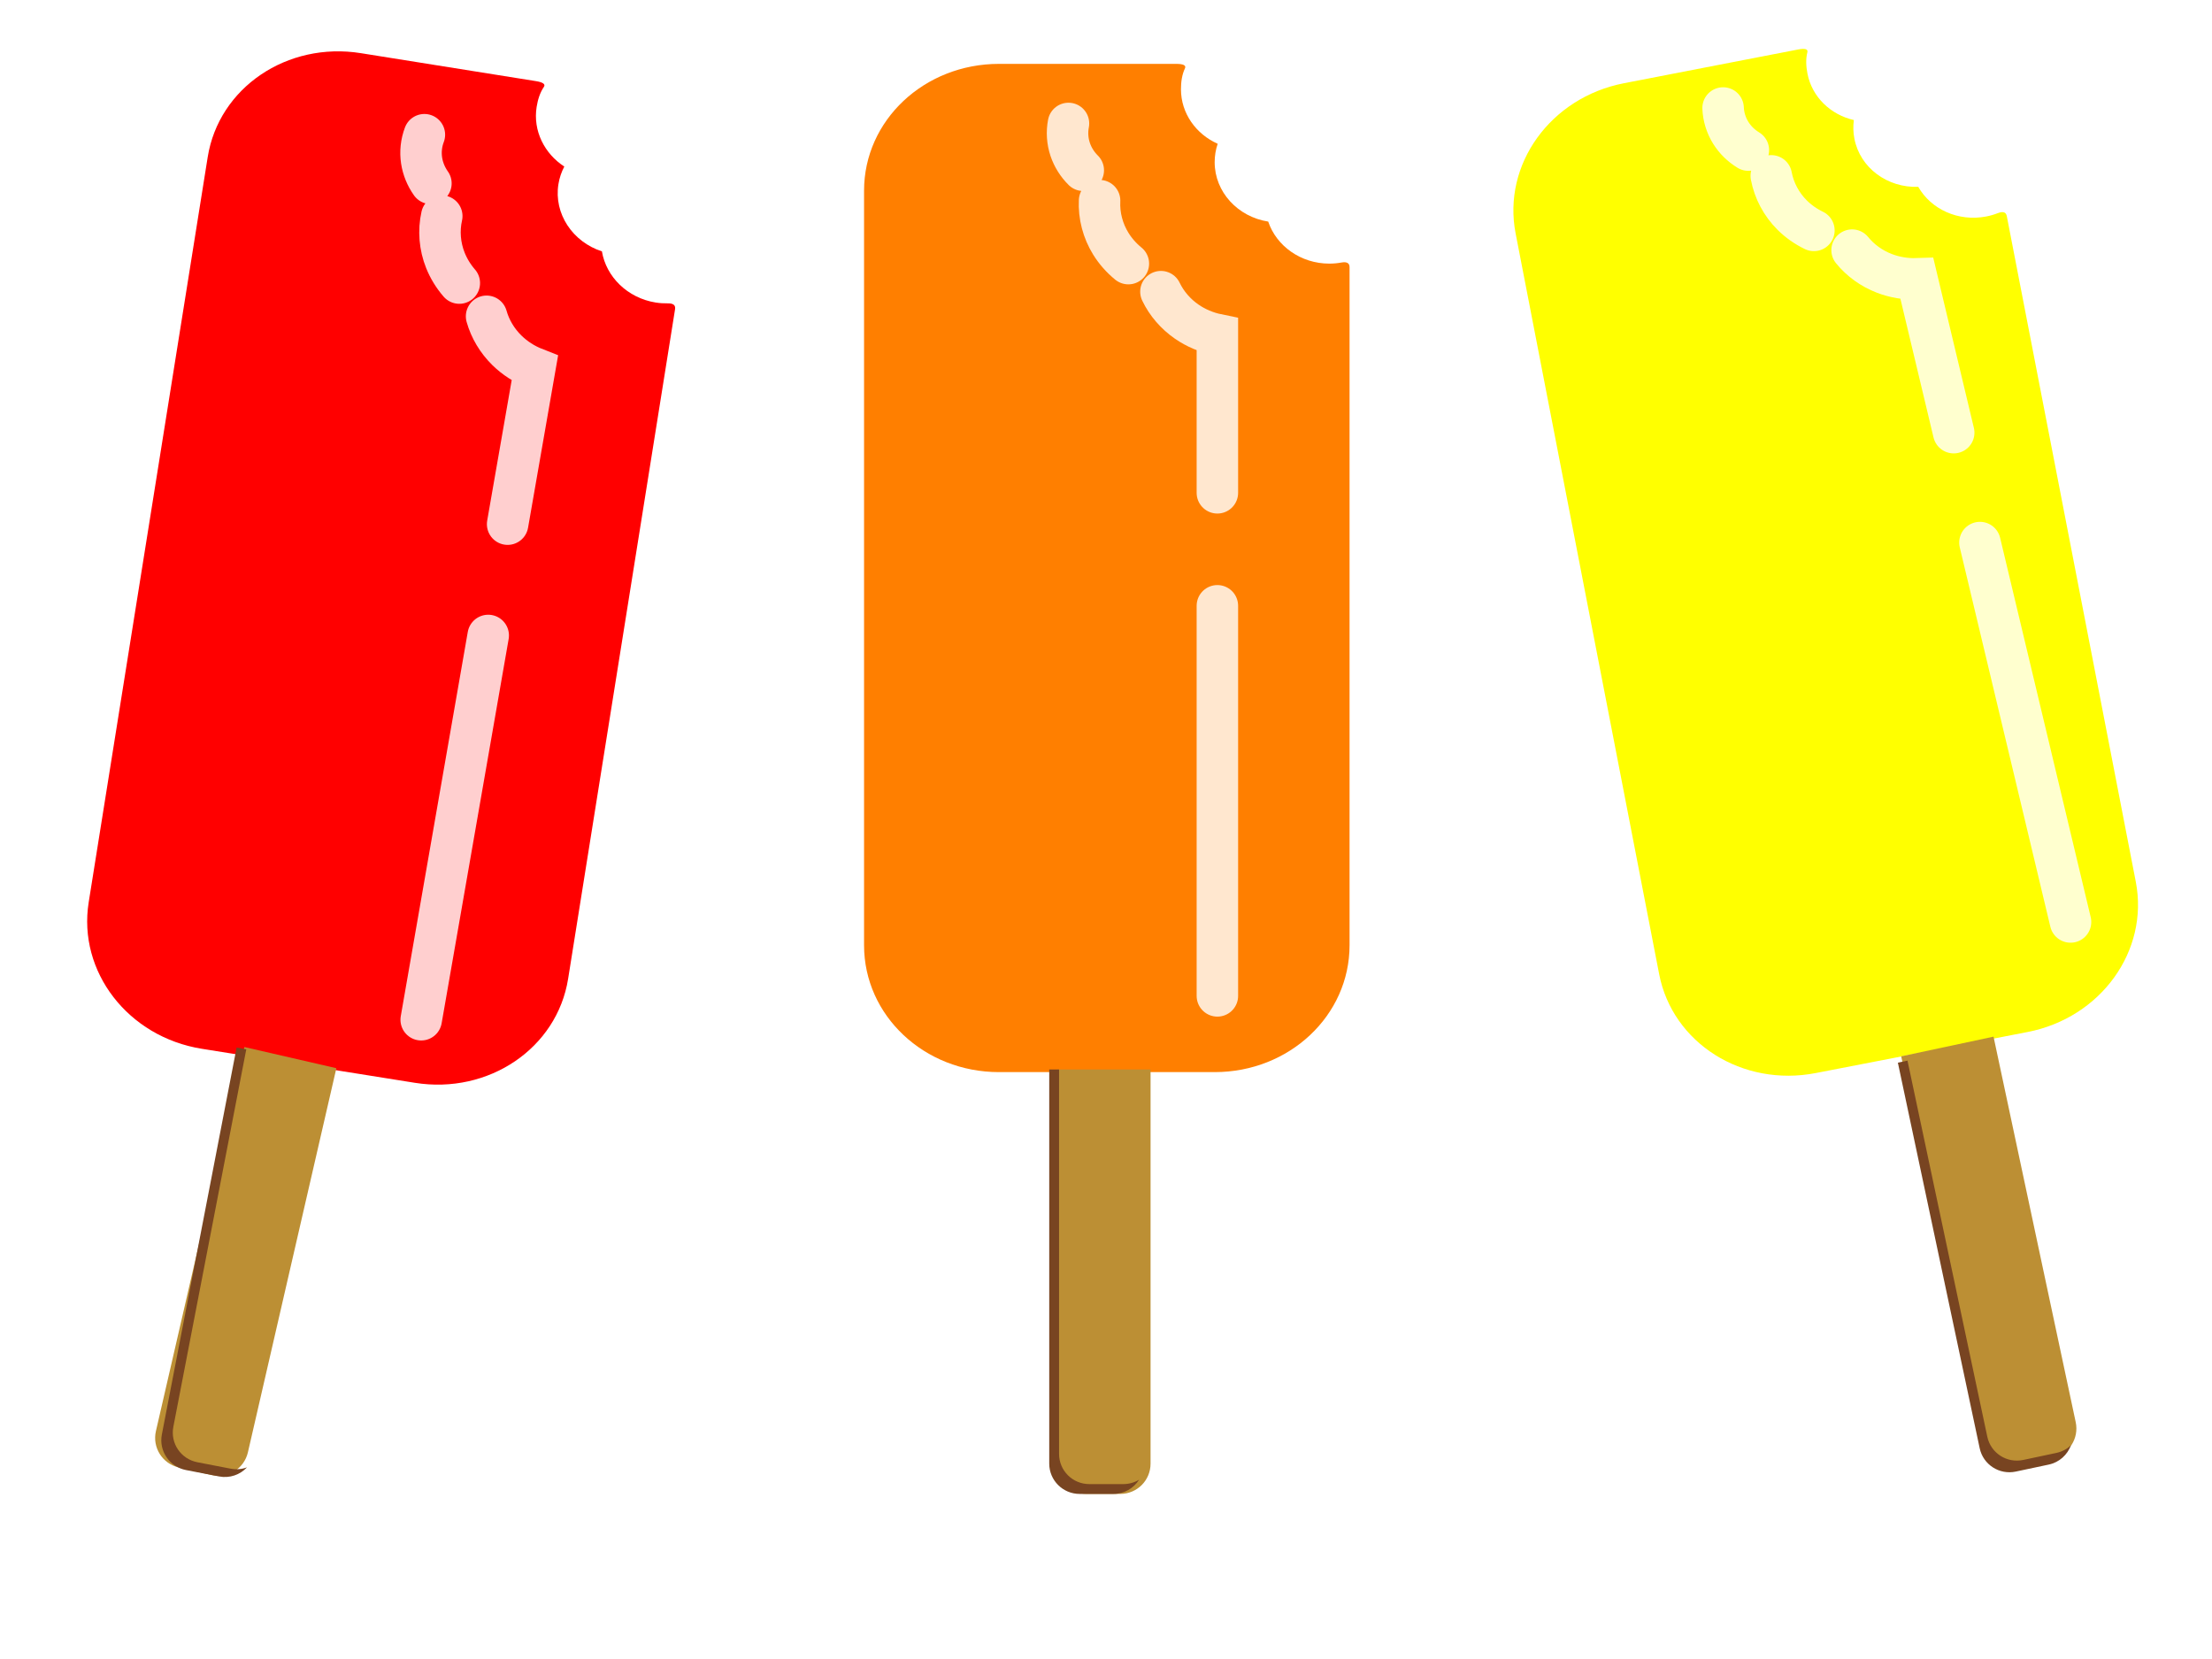
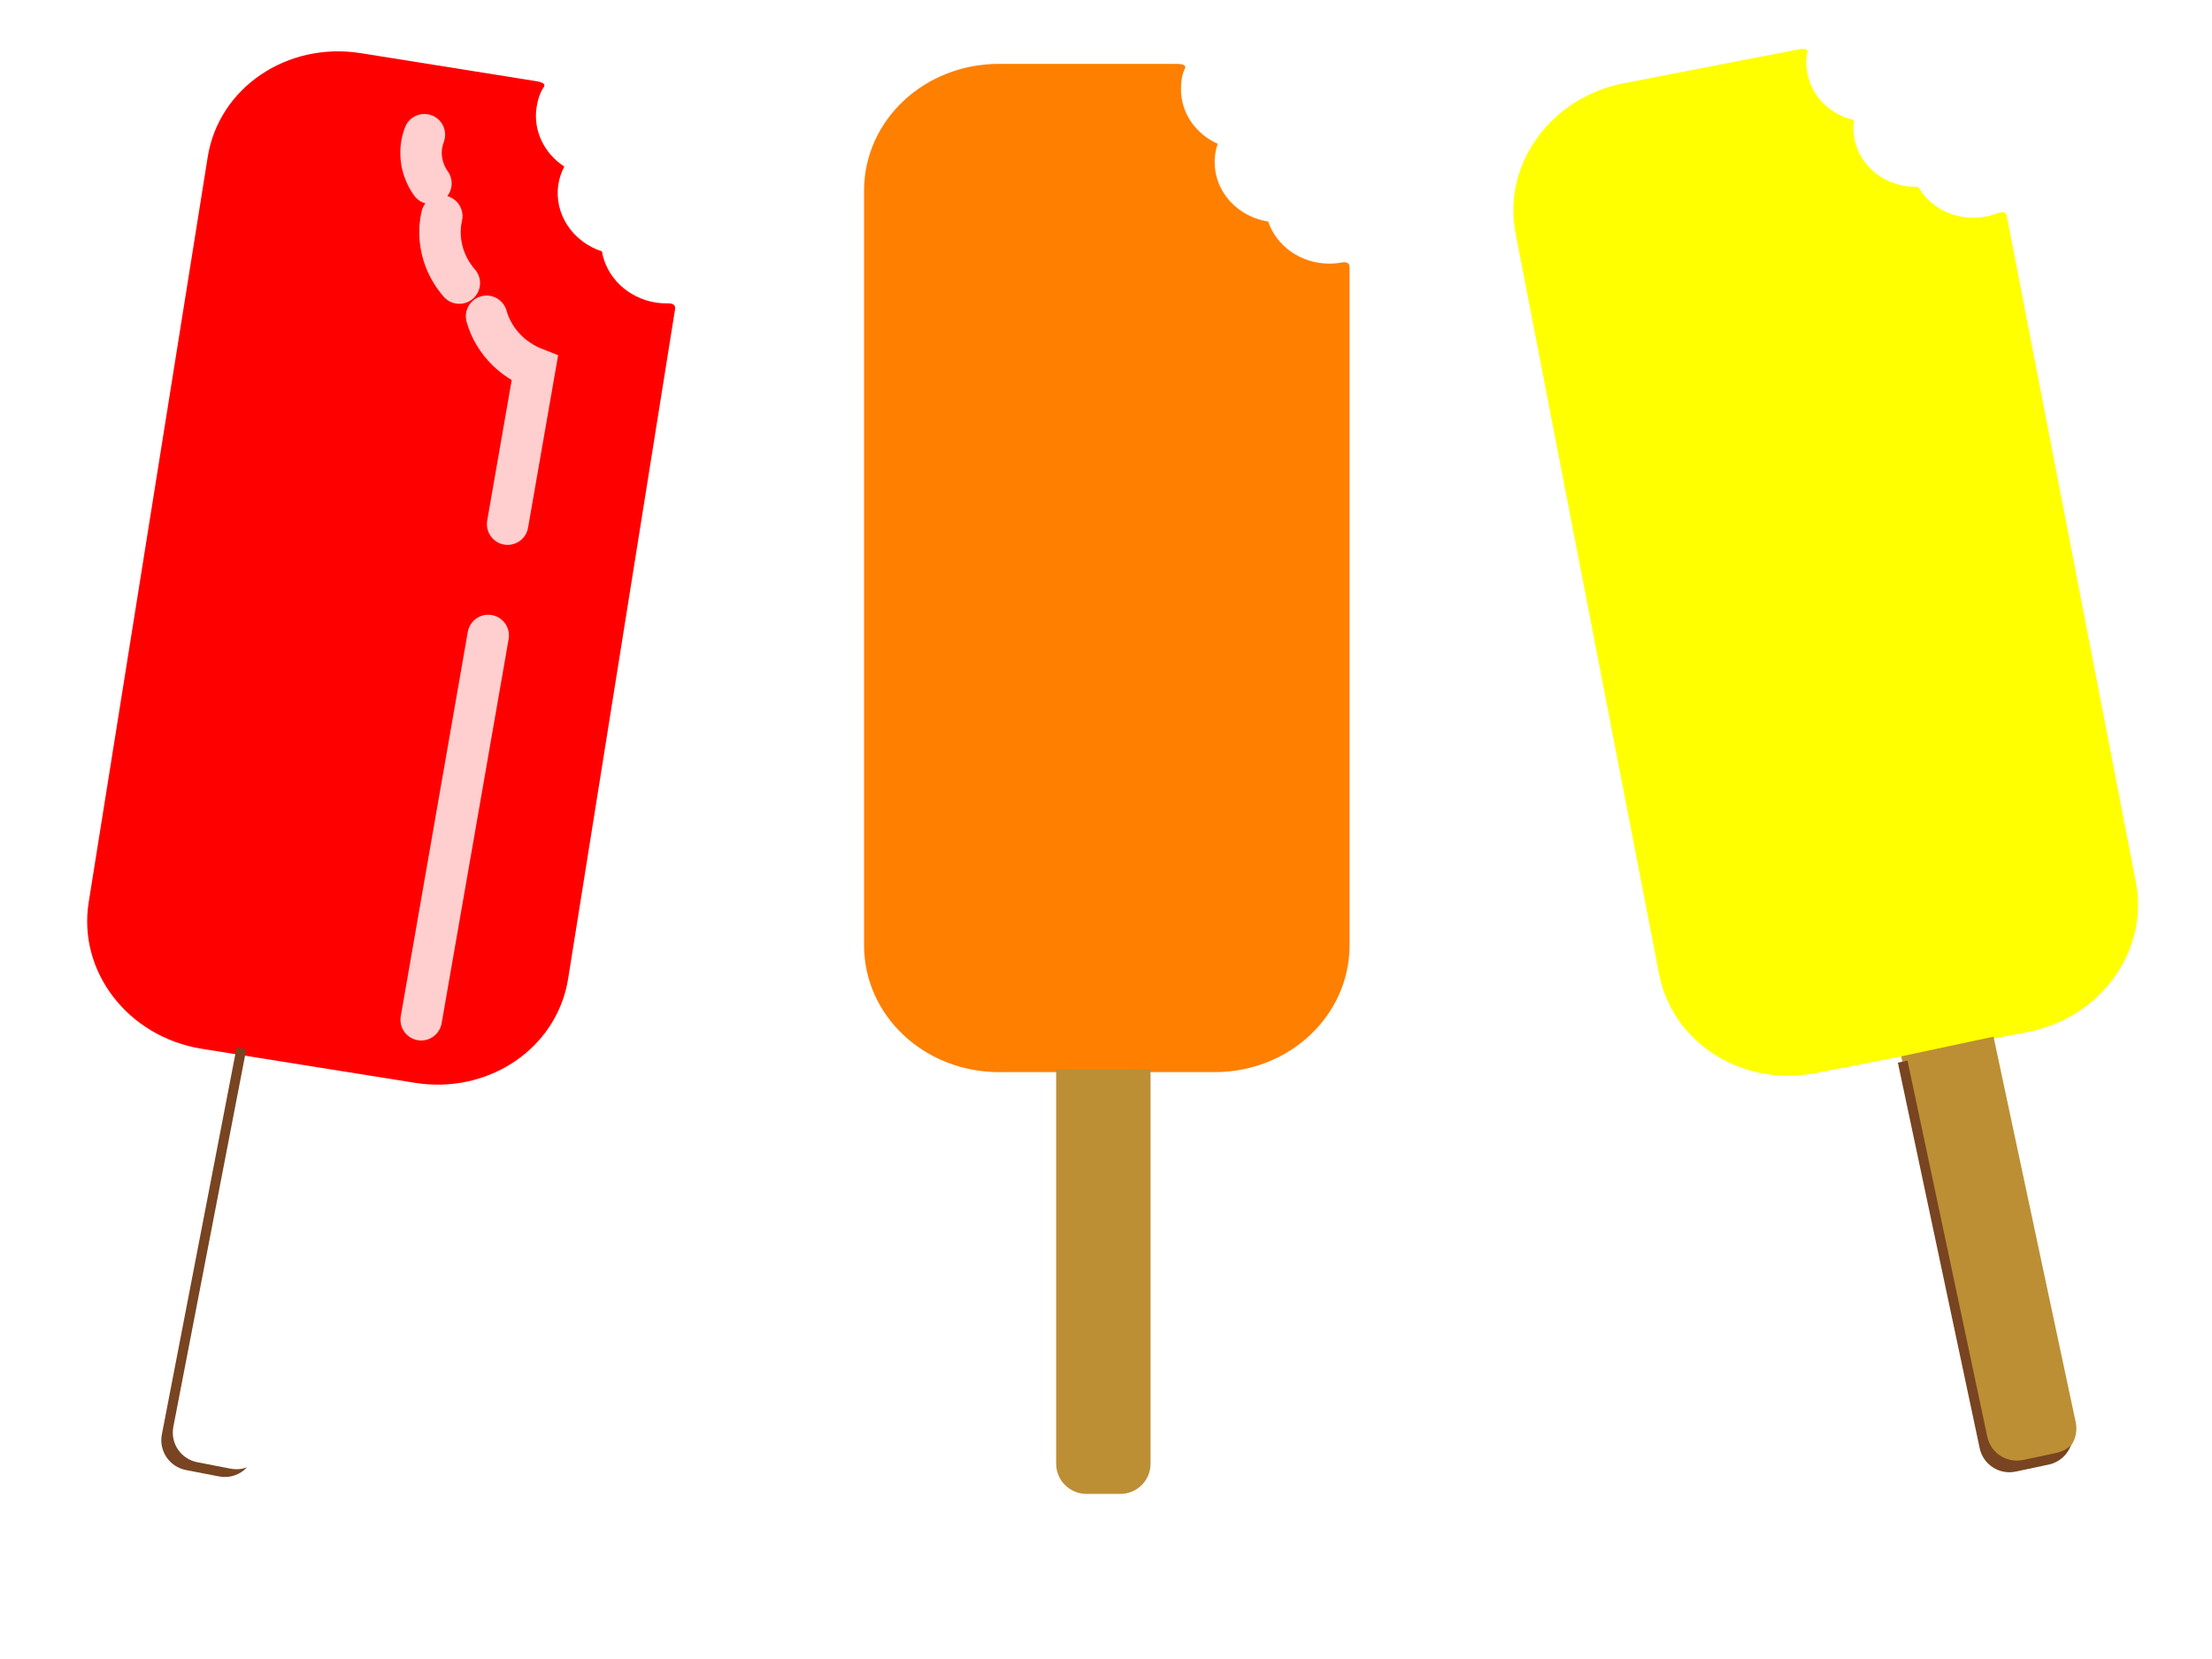
<svg xmlns="http://www.w3.org/2000/svg" width="640" height="480">
  <defs>
    <filter height="1.195" width="2.207" y="-0.097" x="-0.603" id="imagebot_28_blur">
      <feGaussianBlur stdDeviation="10.898" id="feGaussianBlur7" />
    </filter>
  </defs>
  <g id="imagebot_2">
    <path transform="rotate(9.074 112.234,164.338) " id="imagebot_32" d="m81.027,18.481c-21.617,0 -39.028,16.354 -39.028,36.682l0,218.329c0,20.329 17.411,36.703 39.028,36.703l62.414,0c21.617,0 39.028,-16.374 39.028,-36.703l0,-196.183c0,-1.036 -0.591,-1.679 -2.397,-1.346c-1.116,0.202 -2.268,0.31 -3.449,0.31c-8.286,0 -15.317,-5.107 -17.69,-12.161c-8.781,-1.37 -15.492,-8.55 -15.492,-17.197c0,-1.855 0.304,-3.64 0.875,-5.318c-6.281,-2.79 -10.626,-8.806 -10.626,-15.773c0,-2.131 0.293,-4.221 1.159,-6.064c0.391,-0.83 -0.456,-1.28 -2.521,-1.28l-51.301,0l0,0l0,-0z" fill="#ff0000" />
-     <path transform="rotate(12.968 70.234,365.836) " fill="#bc8f34" fill-rule="nonzero" id="imagebot_29" d="m56.577,304.435l0,114.033c0,4.863 3.928,8.769 8.792,8.769l9.752,0c4.863,0 8.77,-3.906 8.77,-8.769l0,-114.033l-27.314,0z" />
    <path transform="rotate(9.892 121.548,170.691) " stroke-miterlimit="4" id="imagebot_28" d="m143.225,180.277l0,112.861m0,-145.554l0,-45.76c-3.178,-0.649 -6.208,-1.932 -8.832,-3.738c-3.239,-2.229 -5.85,-5.258 -7.5,-8.699m-9.421,-8.115c-2.015,-1.638 -3.739,-3.592 -5.079,-5.756c-2.319,-3.747 -3.462,-8.129 -3.25,-12.461m-4.719,-8.787c-1.722,-1.705 -3.026,-3.782 -3.781,-6.025c-0.815,-2.419 -0.988,-5.027 -0.5,-7.523" filter="url(#imagebot_28_blur)" stroke-linecap="round" stroke-width="12" stroke="#ffffff" fill="none" opacity="0.9" />
    <path transform="rotate(10.934 69.577,365.836) " fill="#784421" fill-rule="nonzero" id="imagebot_27" d="m56.577,304.43l0,114.031c0,4.864 3.949,8.781 8.812,8.781l9.75,0c3.146,0 5.891,-1.654 7.438,-4.125c-1.338,0.825 -2.929,1.281 -4.625,1.281l-9.75,0c-4.864,0 -8.781,-3.886 -8.781,-8.75l0,-111.219l-2.844,0z" />
    <title>Layer 1</title>
    <path id="svg_1" d="m289.027,18.481c-21.617,0 -39.028,16.354 -39.028,36.682l0,218.329c0,20.329 17.411,36.703 39.028,36.703l62.414,0c21.617,0 39.028,-16.374 39.028,-36.703l0,-196.183c0,-1.036 -0.591,-1.679 -2.397,-1.346c-1.116,0.202 -2.268,0.31 -3.449,0.31c-8.286,0 -15.317,-5.107 -17.69,-12.161c-8.781,-1.37 -15.492,-8.55 -15.492,-17.197c0,-1.855 0.304,-3.64 0.875,-5.318c-6.281,-2.79 -10.626,-8.806 -10.626,-15.773c0,-2.131 0.293,-4.221 1.159,-6.064c0.391,-0.83 -0.456,-1.28 -2.521,-1.28l-51.301,0l0,0l0,-0z" fill="#ff7f00" />
    <path id="svg_2" fill="#bc8f34" fill-rule="nonzero" d="m305.577,309.435l0,114.033c0,4.863 3.928,8.769 8.792,8.769l9.752,0c4.863,0 8.77,-3.906 8.77,-8.769l0,-114.033l-27.314,0z" />
-     <path id="svg_3" stroke-miterlimit="4" d="m352.225,175.277l0,112.861m0,-145.554l0,-45.76c-3.178,-0.649 -6.208,-1.932 -8.832,-3.738c-3.239,-2.229 -5.85,-5.258 -7.5,-8.699m-9.421,-8.115c-2.015,-1.638 -3.739,-3.592 -5.079,-5.756c-2.319,-3.747 -3.462,-8.129 -3.25,-12.461m-4.719,-8.787c-1.722,-1.705 -3.026,-3.782 -3.781,-6.025c-0.815,-2.419 -0.988,-5.027 -0.5,-7.523" filter="url(#imagebot_28_blur)" stroke-linecap="round" stroke-width="12" stroke="#ffffff" fill="none" opacity="0.9" />
-     <path id="svg_4" fill="#784421" fill-rule="nonzero" d="m303.577,309.43l0,114.031c0,4.864 3.949,8.781 8.812,8.781l9.75,0c3.146,0 5.891,-1.654 7.438,-4.125c-1.338,0.825 -2.929,1.281 -4.625,1.281l-9.75,0c-4.864,0 -8.781,-3.886 -8.781,-8.75l0,-111.219l-2.844,0z" />
    <path transform="rotate(-10.967 528.234,161.338) " id="svg_17" d="m497.027,15.481c-21.617,0 -39.028,16.354 -39.028,36.682l0,218.329c0,20.329 17.411,36.703 39.028,36.703l62.414,0c21.617,0 39.028,-16.374 39.028,-36.703l0,-196.183c0,-1.036 -0.591,-1.679 -2.397,-1.346c-1.116,0.202 -2.268,0.31 -3.449,0.31c-8.286,0 -15.317,-5.107 -17.69,-12.161c-8.781,-1.37 -15.492,-8.55 -15.492,-17.197c0,-1.855 0.304,-3.64 0.875,-5.318c-6.281,-2.79 -10.626,-8.806 -10.626,-15.773c0,-2.131 0.293,-4.221 1.159,-6.064c0.391,-0.83 -0.456,-1.28 -2.521,-1.28l-51.301,0l0,0l0,-0z" fill="#ffff00" />
    <path transform="rotate(-12.035 576.234,362.836) " id="svg_18" fill="#bc8f34" fill-rule="nonzero" d="m562.577,301.435l0,114.033c0,4.863 3.928,8.769 8.792,8.769l9.752,0c4.863,0 8.77,-3.906 8.77,-8.769l0,-114.033l-27.314,0z" />
-     <path transform="rotate(-13.429 549.548,152.691) " id="svg_19" stroke-miterlimit="4" d="m571.225,162.277l0,112.861m0,-145.554l0,-45.76c-3.178,-0.649 -6.207,-1.932 -8.832,-3.738c-3.239,-2.229 -5.85,-5.258 -7.5,-8.699m-9.421,-8.115c-2.015,-1.638 -3.739,-3.592 -5.079,-5.756c-2.319,-3.747 -3.462,-8.129 -3.25,-12.461m-4.719,-8.787c-1.722,-1.705 -3.026,-3.782 -3.781,-6.025c-0.815,-2.419 -0.988,-5.027 -0.5,-7.523" filter="url(#imagebot_28_blur)" stroke-linecap="round" stroke-width="12" stroke="#ffffff" fill="none" opacity="0.9" />
    <path transform="rotate(-11.98 574.577,364.836) " id="svg_20" fill="#784421" fill-rule="nonzero" d="m561.577,303.43l0,114.031c0,4.864 3.949,8.781 8.813,8.781l9.75,0c3.146,0 5.891,-1.654 7.437,-4.125c-1.338,0.825 -2.929,1.281 -4.625,1.281l-9.75,0c-4.864,0 -8.781,-3.886 -8.781,-8.75l0,-111.219l-2.844,0z" />
  </g>
</svg>